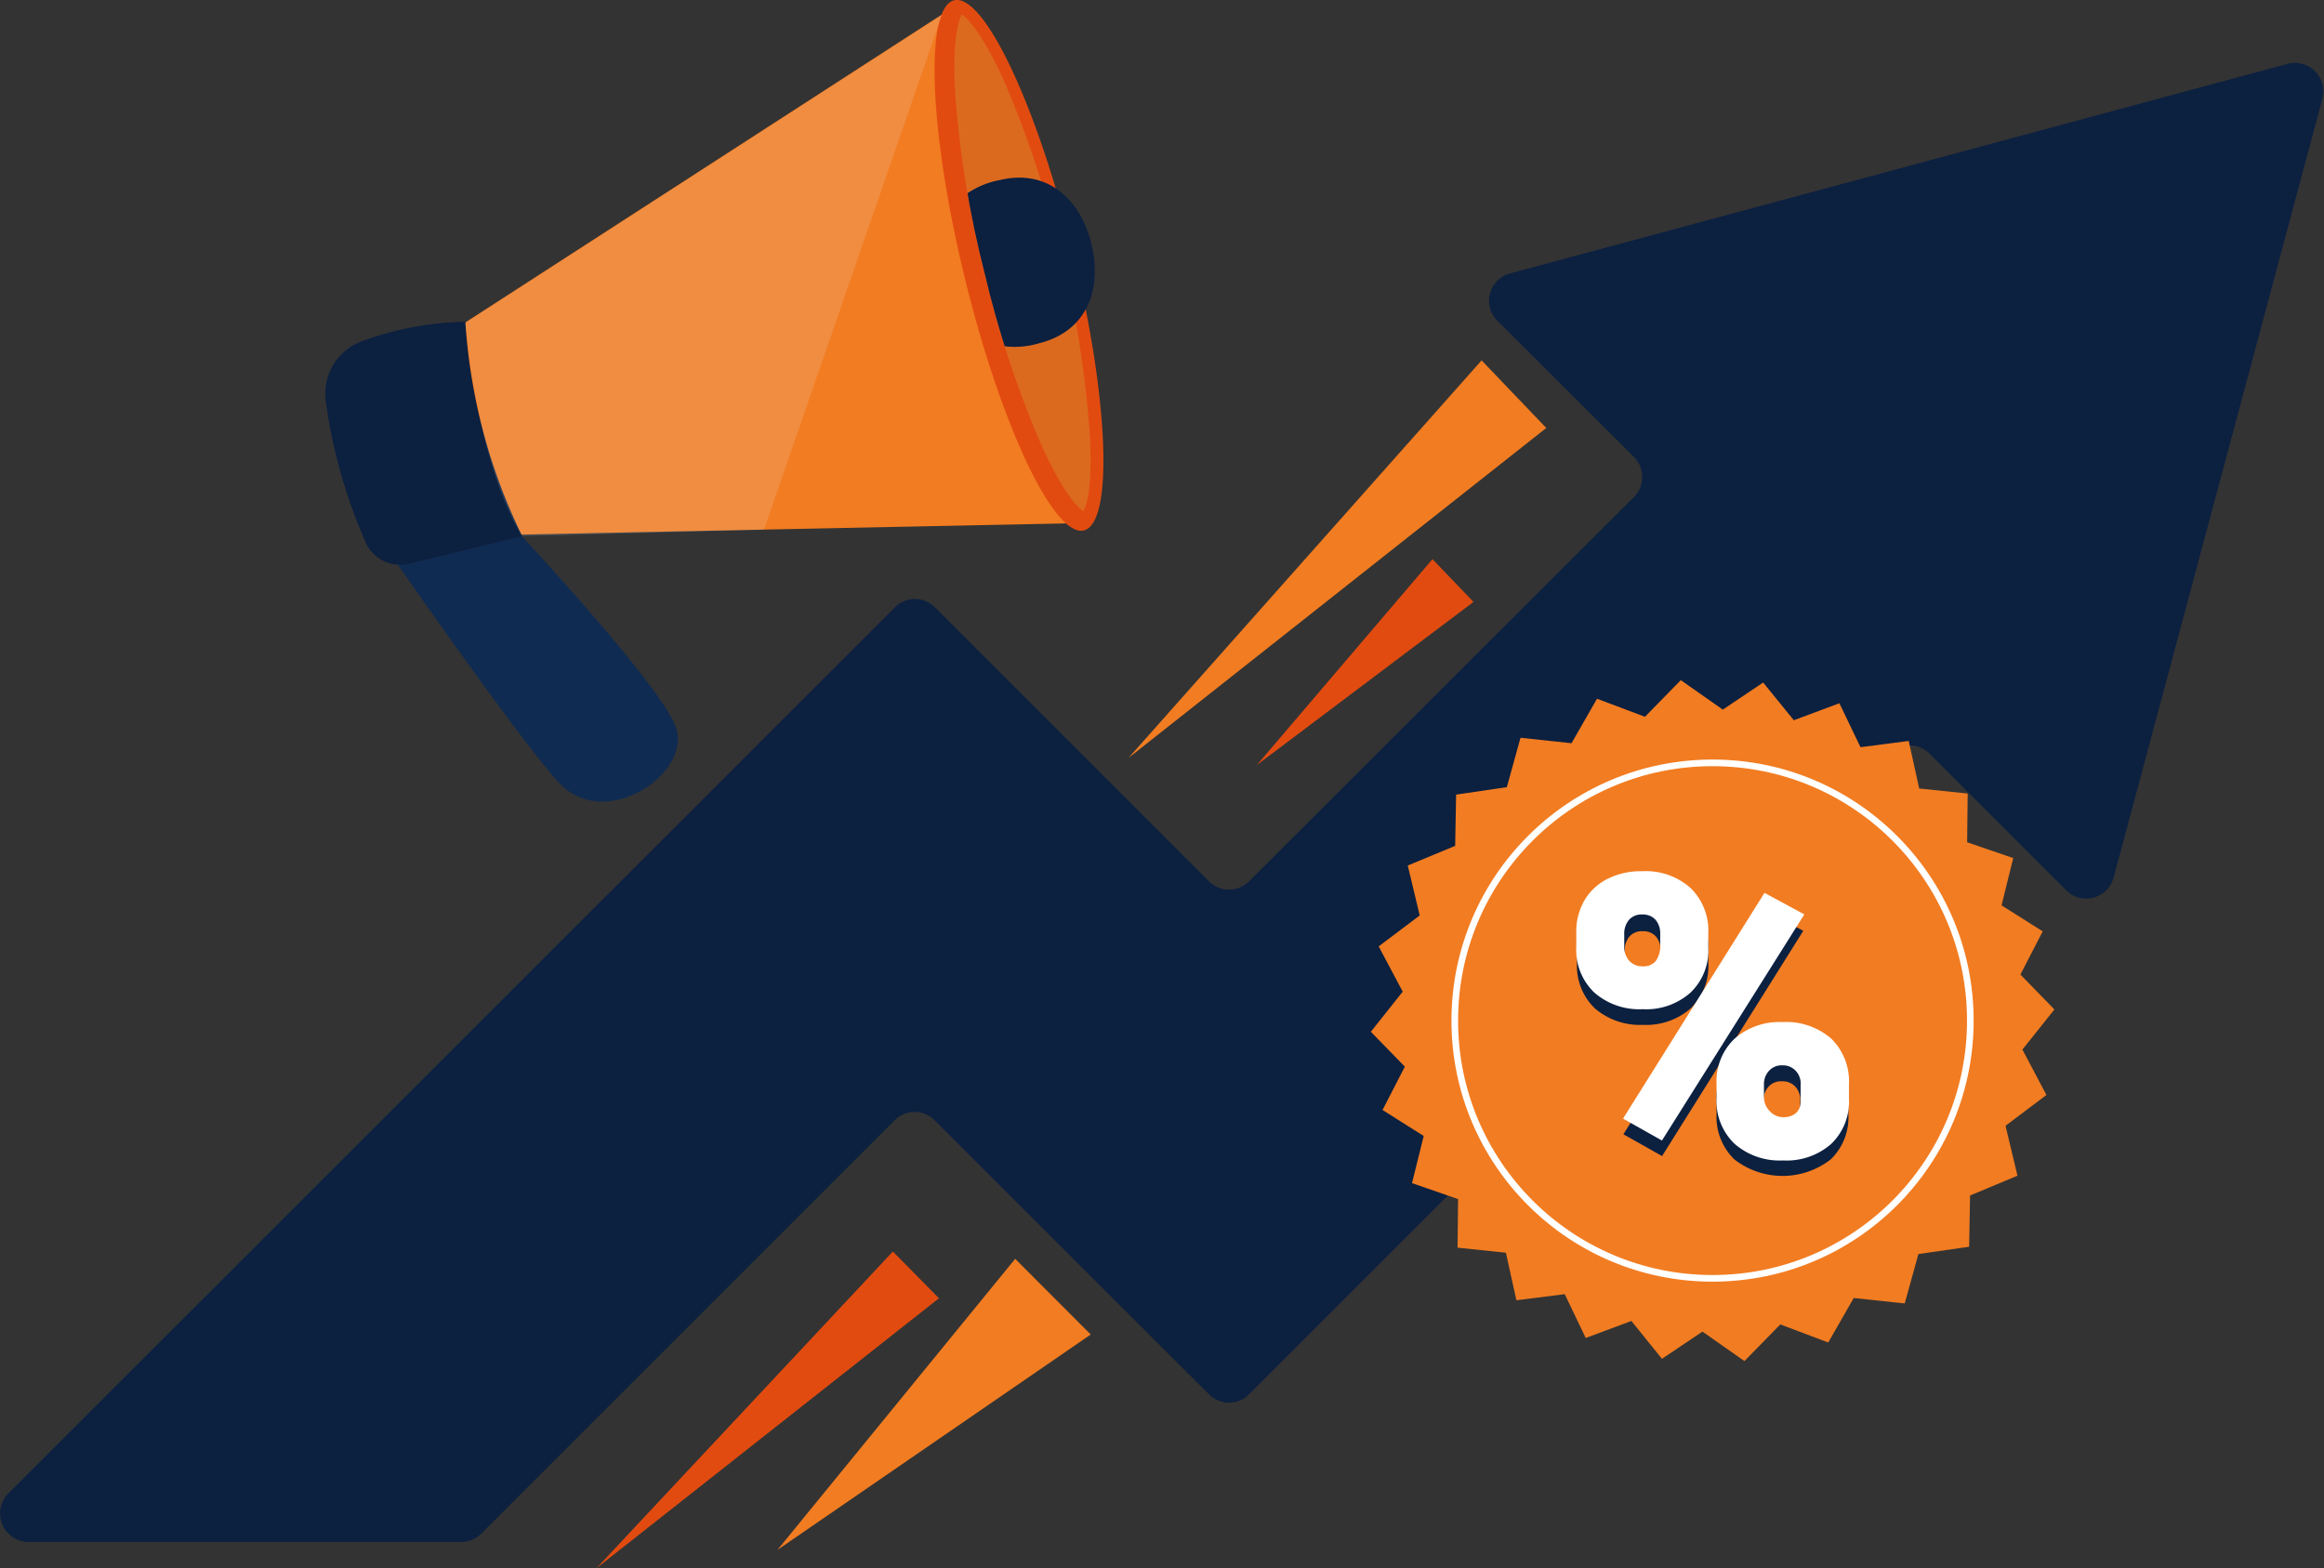
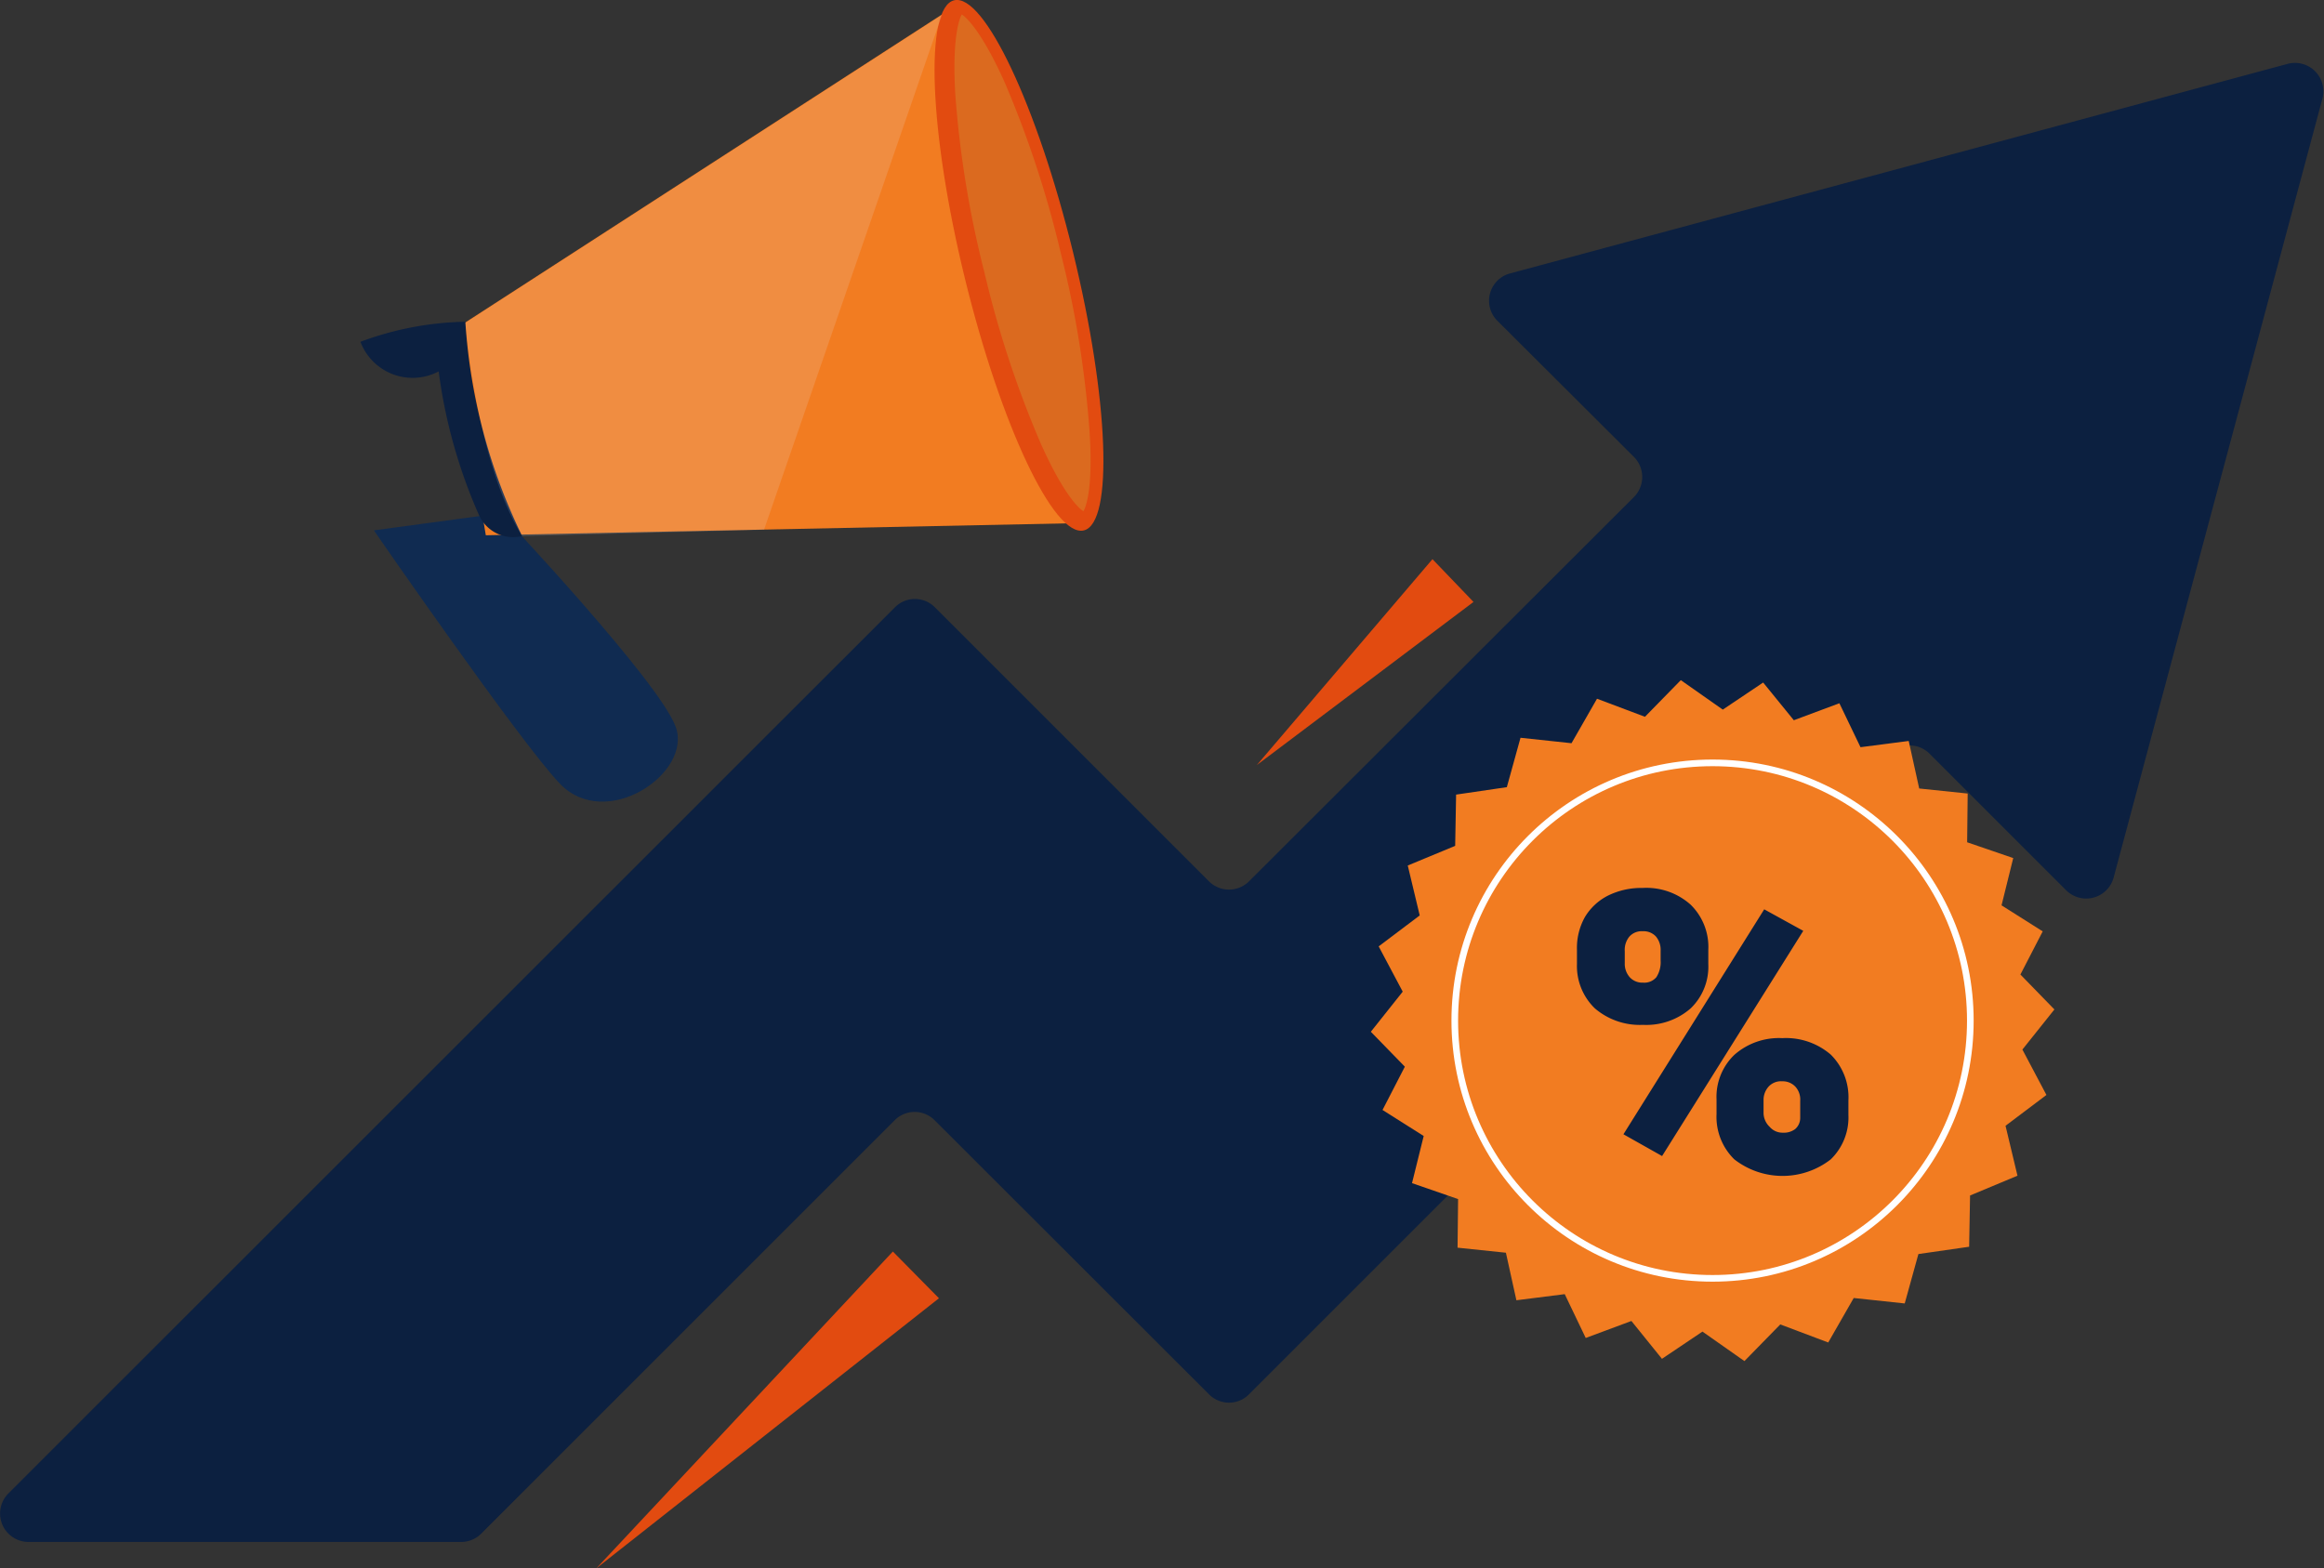
<svg xmlns="http://www.w3.org/2000/svg" id="Layer_30" data-name="Layer 30" viewBox="0 0 174.99 118.11">
  <rect x="0" y="0" width="174.99" height="118.11" fill="#333333" stroke="none" />
  <defs>
    <style>.cls-1,.cls-9{fill:none;}.cls-2{fill:#0c2040;}.cls-3{fill:#102b51;}.cls-4{fill:#f27c21;}.cls-5{fill:#e24b10;}.cls-6{fill:#db6a1f;}.cls-7{clip-path:url(#clip-path);}.cls-8{fill:#e4ebf9;opacity:0.15;}.cls-9{stroke:#fff;stroke-miterlimit:10;stroke-width:0.5px;}.cls-10{fill:#fff;}</style>
    <clipPath id="clip-path" transform="translate(-8.96 -54.4)">
      <path class="cls-1" d="M90.54,92.9c-.46-.28-1.62-1.53-3.21-5.09A77.19,77.19,0,0,1,83.08,74.9a76.89,76.89,0,0,1-2.19-13.41c-.23-3.9.22-5.53.49-6,.46.29,1.62,1.53,3.22,5.09s7.92,6.84,9.11,11.72S90.82,83.14,91,86.91,90.81,92.44,90.54,92.9Z" />
    </clipPath>
  </defs>
  <title>jashnvare-v3</title>
  <path class="cls-2" d="M121.68,78.53,132,88.82a2.14,2.14,0,0,1,0,3L103,120.78a2.14,2.14,0,0,1-3,0L79.35,100.13a2.12,2.12,0,0,0-3,0L9.59,166.87a2.14,2.14,0,0,0,1.51,3.65H43.69a2.13,2.13,0,0,0,1.51-.63l31.13-31.13a2.12,2.12,0,0,1,3,0L100,159.41a2.12,2.12,0,0,0,3,0l48.25-48.25a2.12,2.12,0,0,1,3,0l10.29,10.29a2.14,2.14,0,0,0,3.58-1l15.71-58.62a2.14,2.14,0,0,0-2.62-2.62L122.63,75A2.13,2.13,0,0,0,121.68,78.53Z" transform="translate(-8.96 -54.4)" />
  <path class="cls-3" d="M37.11,94.34s11,15.93,14,19.07c3.48,3.64,10-.8,8.73-4.27S46.65,93.05,46.65,93.05Z" transform="translate(-8.96 -54.4)" />
  <polygon class="cls-4" points="34.02 24.94 71.9 0.46 80.97 39.4 36.58 40.31 34.02 24.94" />
  <ellipse class="cls-5" cx="85.68" cy="74.39" rx="4.19" ry="20.55" transform="translate(-24.18 -31.91) rotate(-13.75)" />
  <path class="cls-6" d="M90.54,92.9c-.46-.28-1.62-1.53-3.21-5.09A77.19,77.19,0,0,1,83.08,74.9a76.89,76.89,0,0,1-2.19-13.41c-.23-3.9.22-5.53.49-6,.46.29,1.62,1.53,3.22,5.09a78.49,78.49,0,0,1,4.24,12.91A77.13,77.13,0,0,1,91,86.91C91.26,90.8,90.81,92.44,90.54,92.9Z" transform="translate(-8.96 -54.4)" />
  <g class="cls-7">
-     <path class="cls-2" d="M91.14,72.77c.83,3.4-.33,6.59-3.94,7.48a6.33,6.33,0,1,1-3-12.28C87.81,67.08,90.31,69.38,91.14,72.77Z" transform="translate(-8.96 -54.4)" />
-   </g>
-   <path class="cls-2" d="M36.1,80.14A23.78,23.78,0,0,1,44,78.63a42.77,42.77,0,0,0,4.28,16.14l-8.52,2.08a2.83,2.83,0,0,1-3.29-1.66,39.39,39.39,0,0,1-3-10.74A4.2,4.2,0,0,1,36.1,80.14Z" transform="translate(-8.96 -54.4)" />
+     </g>
+   <path class="cls-2" d="M36.1,80.14A23.78,23.78,0,0,1,44,78.63a42.77,42.77,0,0,0,4.28,16.14a2.83,2.83,0,0,1-3.29-1.66,39.39,39.39,0,0,1-3-10.74A4.2,4.2,0,0,1,36.1,80.14Z" transform="translate(-8.96 -54.4)" />
  <path class="cls-8" d="M44,78.71s.82,10.46,4.27,16.06l18.22-.48,13.4-38.77Z" transform="translate(-8.96 -54.4)" />
-   <polygon class="cls-4" points="58.54 116.72 76.44 94.8 82.13 100.5 58.54 116.72" />
-   <polygon class="cls-4" points="84.97 57.08 111.56 27.14 116.43 32.23 84.97 57.08" />
  <polygon class="cls-5" points="94.64 57.61 107.86 42.11 110.95 45.33 94.64 57.61" />
  <polygon class="cls-5" points="44.9 118.11 67.23 94.25 70.7 97.77 44.9 118.11" />
  <polygon class="cls-4" points="154.69 76.02 152.28 79.04 154.09 82.46 151.01 84.78 151.91 88.54 148.34 90.03 148.27 93.89 144.45 94.44 143.42 98.16 139.58 97.75 137.66 101.1 134.05 99.74 131.35 102.5 128.19 100.28 125.14 102.33 122.84 99.48 119.4 100.76 117.82 97.46 114.18 97.92 113.39 94.34 109.75 93.96 109.79 90.3 106.32 89.1 107.2 85.55 104.1 83.59 105.78 80.33 103.22 77.7 105.62 74.68 103.81 71.27 106.9 68.94 106 65.18 109.57 63.7 109.64 59.84 113.46 59.28 114.49 55.56 118.33 55.97 120.25 52.62 123.86 53.98 126.56 51.22 129.72 53.44 132.76 51.4 135.07 54.24 138.5 52.96 140.09 56.27 143.72 55.8 144.51 59.38 148.16 59.76 148.12 63.43 151.59 64.62 150.71 68.18 153.81 70.14 152.13 73.39 154.69 76.02" />
  <circle class="cls-9" cx="128.95" cy="76.86" r="19.41" />
  <path class="cls-2" d="M128.3,123.46a4.28,4.28,0,0,1,1.73-1.61,5.64,5.64,0,0,1,2.61-.58,5,5,0,0,1,3.62,1.26,4.45,4.45,0,0,1,1.33,3.41V127a4.35,4.35,0,0,1-1.33,3.34,5.07,5.07,0,0,1-3.59,1.24,5.2,5.2,0,0,1-3.62-1.24A4.43,4.43,0,0,1,127.7,127v-1.07A4.75,4.75,0,0,1,128.3,123.46Zm5.81,18-2.91-1.64,10.6-16.94,2.94,1.62ZM131.68,128a1.28,1.28,0,0,0,1,.4,1.18,1.18,0,0,0,1-.41,2.09,2.09,0,0,0,.32-1.26V126a1.57,1.57,0,0,0-.35-1.07,1.26,1.26,0,0,0-1-.4,1.24,1.24,0,0,0-1,.4,1.56,1.56,0,0,0-.35,1.1v.91A1.52,1.52,0,0,0,131.68,128Zm7.87,5.84a5.07,5.07,0,0,1,3.61-1.26,5.17,5.17,0,0,1,3.65,1.24,4.52,4.52,0,0,1,1.33,3.45v1.08a4.4,4.4,0,0,1-1.33,3.36,5.91,5.91,0,0,1-7.26,0,4.47,4.47,0,0,1-1.34-3.41v-1.1A4.38,4.38,0,0,1,139.55,133.84Zm2.66,5.42a1.27,1.27,0,0,0,1,.44,1.4,1.4,0,0,0,.93-.28,1.11,1.11,0,0,0,.37-.85l0-1.27a1.43,1.43,0,0,0-.36-1.06,1.31,1.31,0,0,0-1-.41,1.27,1.27,0,0,0-1,.38,1.49,1.49,0,0,0-.4,1v1A1.46,1.46,0,0,0,142.21,139.26Z" transform="translate(-8.96 -54.4)" />
-   <path class="cls-10" d="M128.26,122.21a4.23,4.23,0,0,1,1.73-1.62,5.6,5.6,0,0,1,2.63-.58,5.07,5.07,0,0,1,3.63,1.26,4.48,4.48,0,0,1,1.34,3.42v1.11a4.37,4.37,0,0,1-1.34,3.35,5,5,0,0,1-3.6,1.25,5.14,5.14,0,0,1-3.64-1.25,4.42,4.42,0,0,1-1.36-3.43v-1.08A4.67,4.67,0,0,1,128.26,122.21Zm5.84,18.08-2.93-1.65,10.65-17,3,1.62Zm-2.45-13.52a1.32,1.32,0,0,0,1,.4,1.17,1.17,0,0,0,1-.42,2,2,0,0,0,.32-1.26v-.74a1.61,1.61,0,0,0-.35-1.08,1.28,1.28,0,0,0-1-.4,1.25,1.25,0,0,0-1,.4,1.61,1.61,0,0,0-.36,1.11v.91A1.57,1.57,0,0,0,131.65,126.77Zm7.91,5.86a5.1,5.1,0,0,1,3.62-1.26,5.17,5.17,0,0,1,3.67,1.25,4.51,4.51,0,0,1,1.33,3.46v1.08a4.4,4.4,0,0,1-1.33,3.38,5.08,5.08,0,0,1-3.64,1.25,5.14,5.14,0,0,1-3.65-1.26,4.45,4.45,0,0,1-1.35-3.42V136A4.41,4.41,0,0,1,139.56,132.63Zm2.67,5.46a1.33,1.33,0,0,0,1,.44,1.43,1.43,0,0,0,.94-.29,1.11,1.11,0,0,0,.37-.85l0-1.28a1.38,1.38,0,0,0-.36-1.06,1.29,1.29,0,0,0-1-.42,1.27,1.27,0,0,0-1,.39,1.47,1.47,0,0,0-.4,1v1A1.5,1.5,0,0,0,142.23,138.09Z" transform="translate(-8.96 -54.4)" />
</svg>